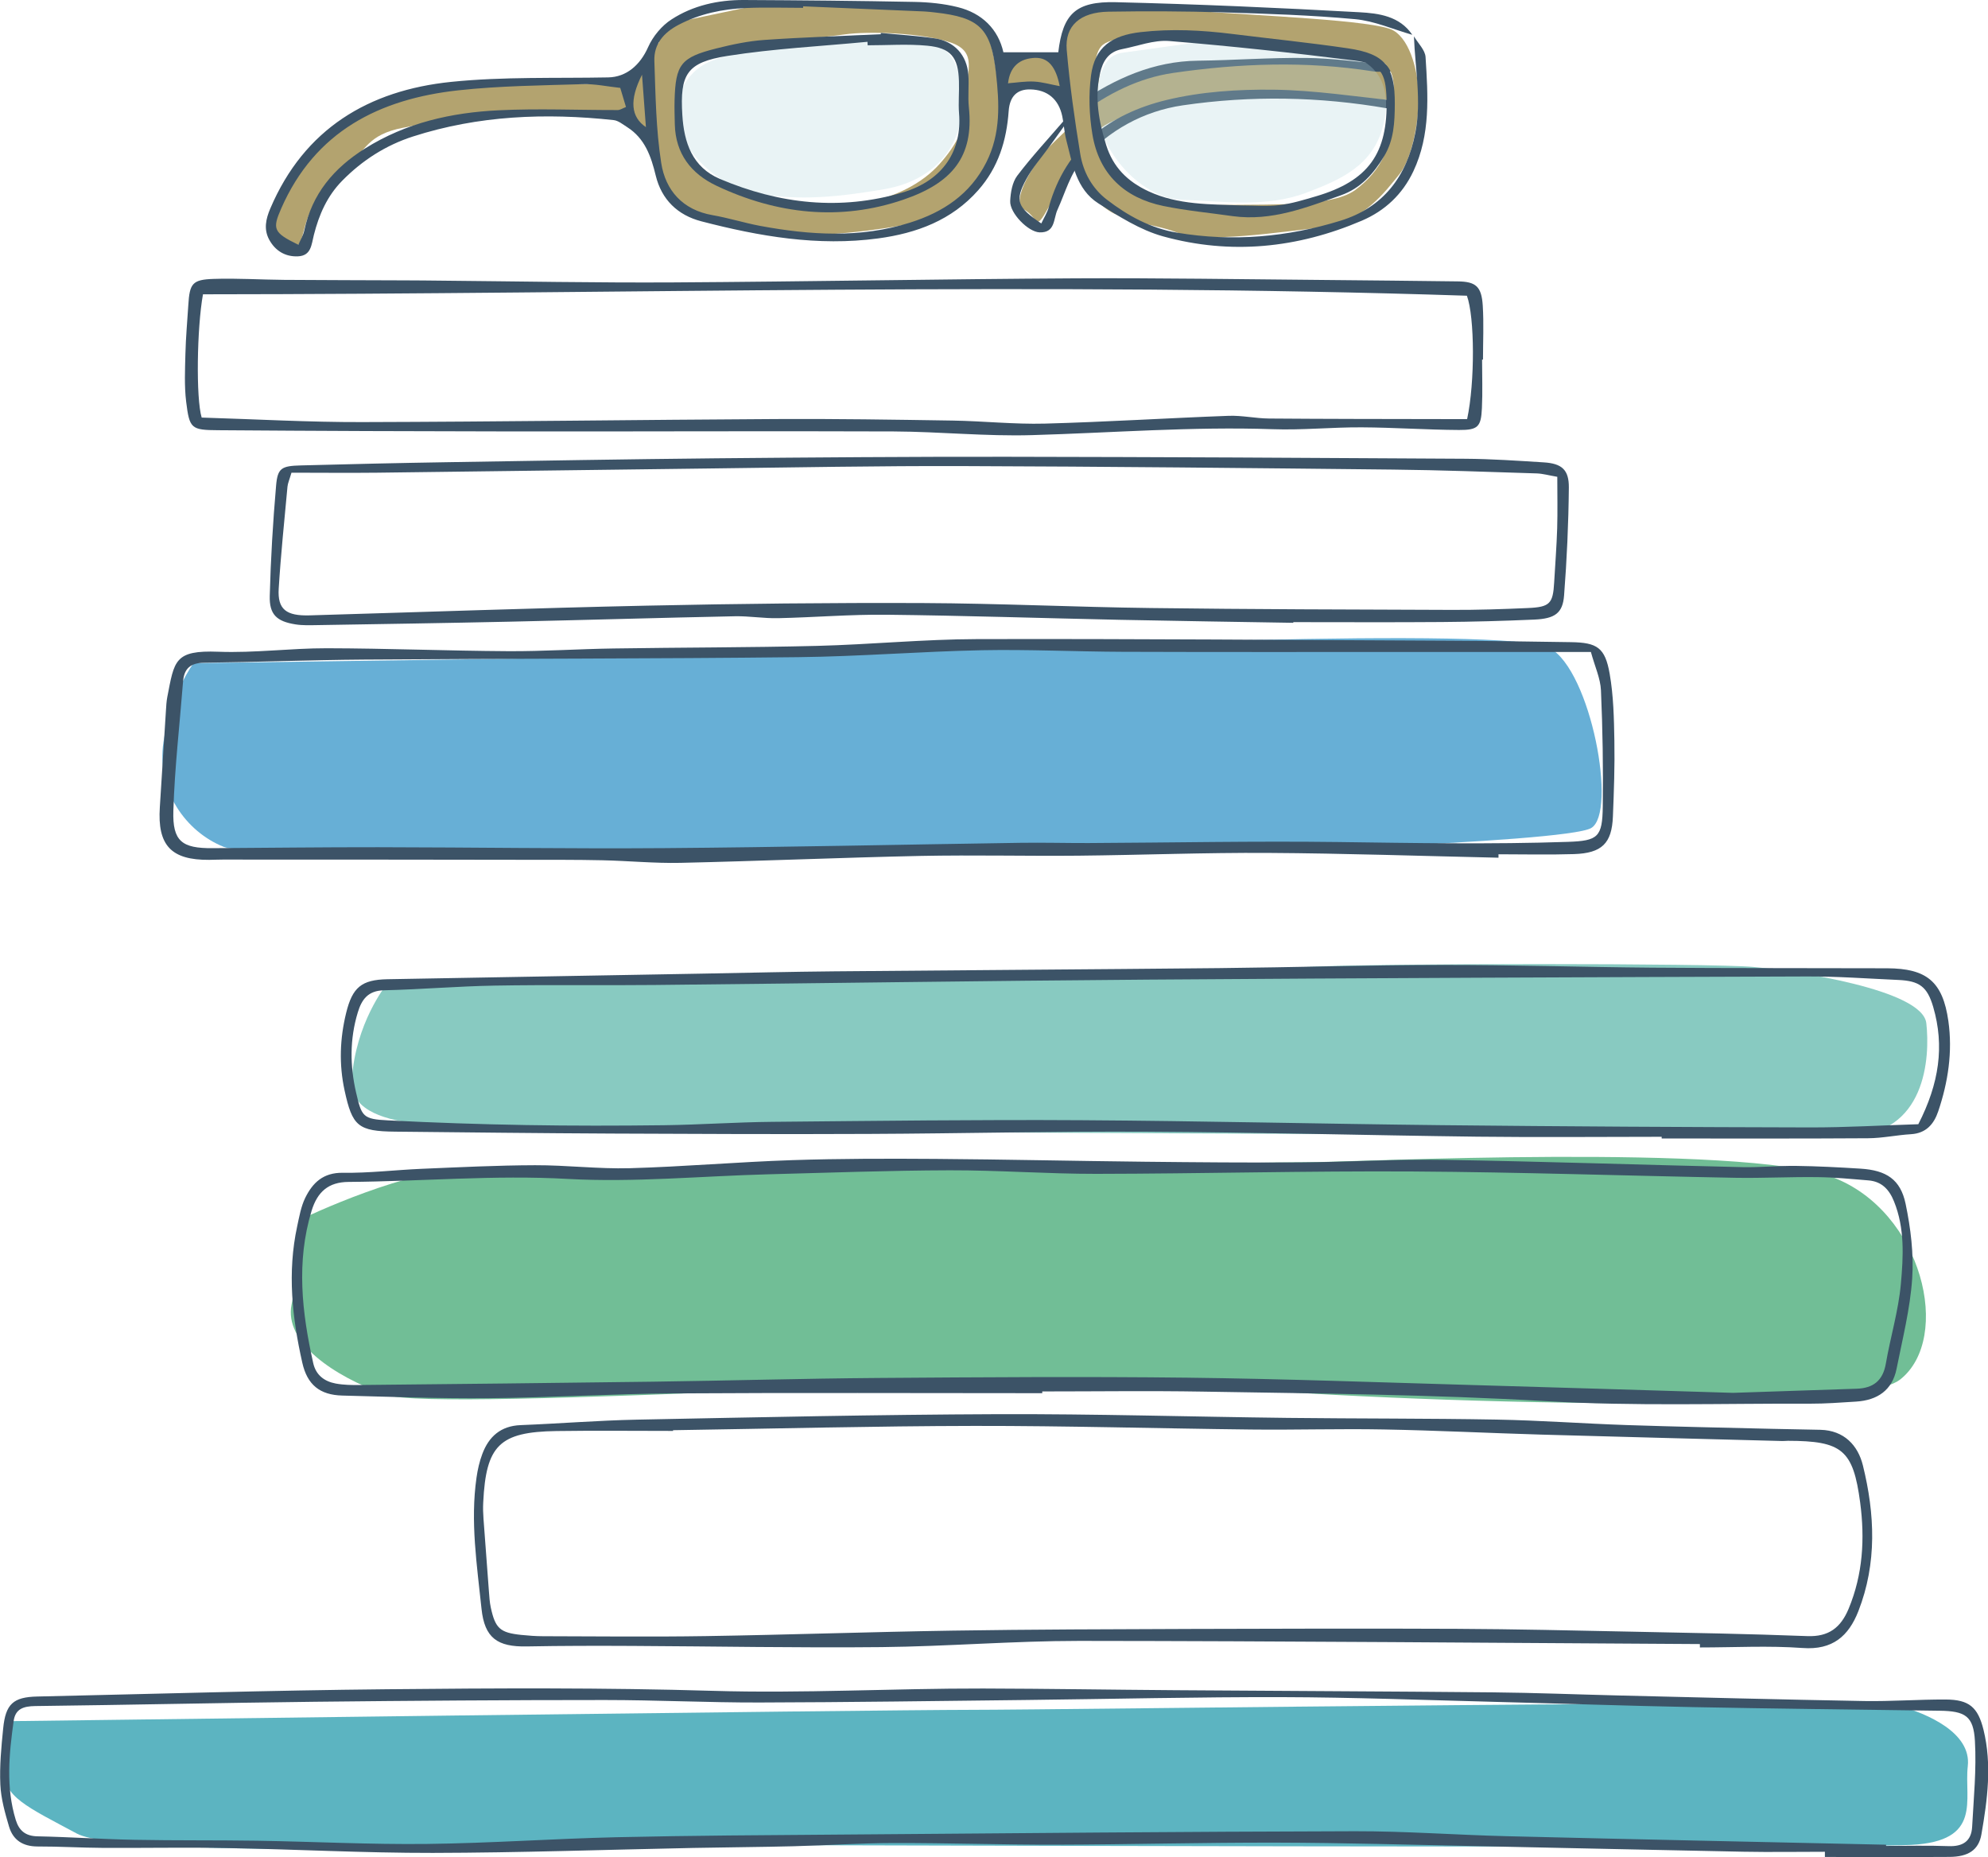
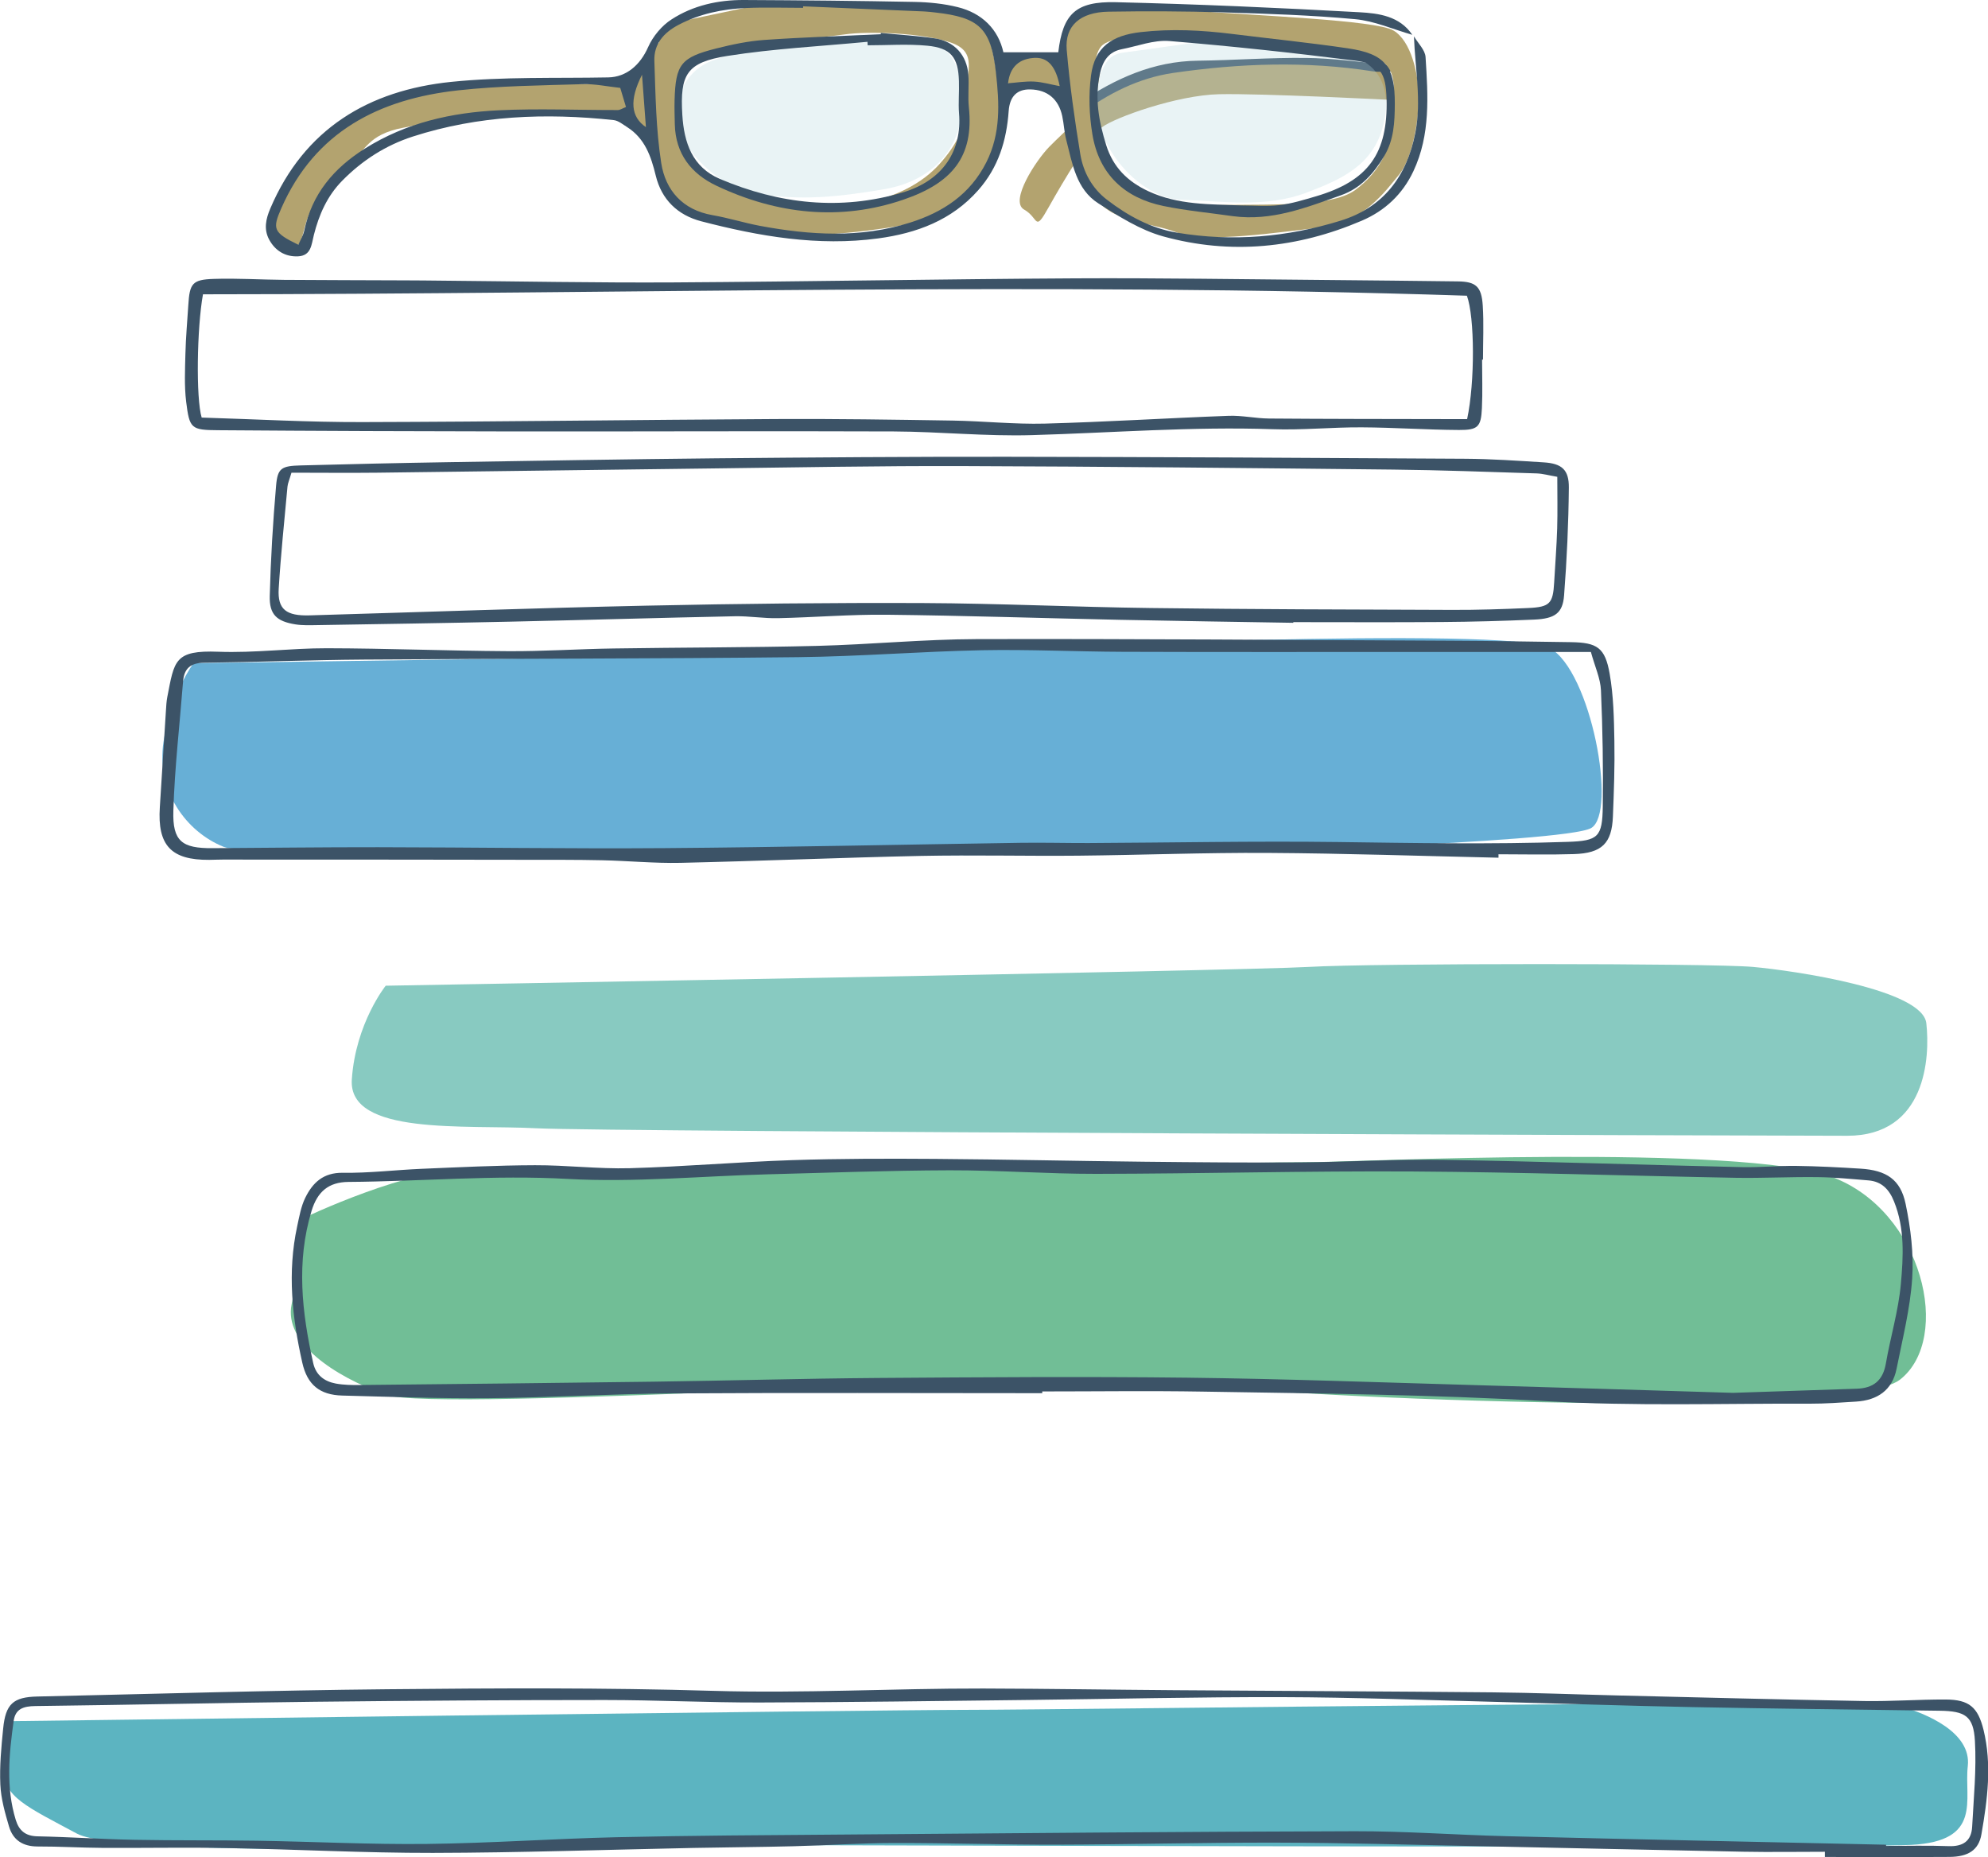
<svg xmlns="http://www.w3.org/2000/svg" width="197" height="184" viewBox="0 0 197 184" fill="none">
  <g id="Layer_1" clip-path="url(#clip0_955_2328)">
    <path id="Vector" d="M1.274 170.535C1.274 170.535 87.124 169.417 96.082 169.417C105.039 169.417 185.664 168.299 188.279 169.042C190.894 169.786 195.373 171.647 194.997 174.99C194.621 178.338 196.49 182.424 189.396 182.798C182.302 183.173 74.805 182.798 65.849 182.798C56.891 182.798 12.471 184.285 7.622 181.68C2.767 179.076 0.157 177.963 0.528 175.359C0.904 172.754 1.274 170.523 1.274 170.523V170.535Z" fill="#5CB4C1" />
    <path id="Vector_2" d="M180.82 183.48C178.132 183.48 175.444 183.525 172.756 183.475C163.978 183.307 155.201 183.1 146.423 182.921C139.795 182.787 133.173 182.591 126.545 182.575C119.221 182.558 111.902 182.759 104.578 182.776C99.241 182.787 93.904 182.603 88.567 182.614C85.255 182.619 81.95 182.848 78.639 182.932C75.322 183.016 72.005 183.033 68.694 183.1C60.09 183.273 51.487 183.575 42.889 183.592C36.087 183.603 29.291 183.234 22.488 183.111C18.386 183.033 14.278 183.117 10.175 183.094C8.026 183.083 5.876 182.949 3.721 182.955C2.256 182.955 1.286 182.312 0.893 180.976C0.494 179.623 0.096 178.22 0.034 176.823C-0.05 174.973 0.129 173.106 0.315 171.256C0.556 168.83 1.314 168.148 3.704 168.097C15.254 167.84 26.799 167.488 38.349 167.376C49.107 167.27 59.871 167.214 70.624 167.533C79.57 167.801 88.488 167.287 97.423 167.304C103.781 167.32 110.146 167.427 116.504 167.471C126.982 167.55 137.46 167.583 147.944 167.684C152.063 167.723 156.183 167.891 160.308 167.991C168.451 168.187 176.6 168.399 184.743 168.545C187.432 168.589 190.12 168.382 192.808 168.394C195.126 168.405 196.001 169.148 196.557 171.401C197.404 174.861 196.944 178.321 196.349 181.747C196.08 183.318 195.03 183.978 193.178 183.989C189.065 184.017 184.951 183.994 180.837 183.994C180.837 183.821 180.837 183.653 180.837 183.48H180.82ZM186.898 182.781C186.898 182.821 186.898 182.86 186.898 182.899C188.958 182.899 191.023 182.843 193.077 182.921C194.509 182.977 195.35 182.435 195.429 181.004C195.58 178.17 195.867 175.319 195.704 172.502C195.564 170.026 194.739 169.54 192.213 169.506C184.092 169.389 175.966 169.305 167.845 169.148C161.245 169.02 154.645 168.791 148.045 168.623C141.058 168.444 134.071 168.176 127.083 168.159C118.671 168.137 110.258 168.343 101.845 168.438C92.984 168.539 84.116 168.668 75.255 168.69C70.147 168.701 65.046 168.444 59.939 168.444C50.348 168.444 40.756 168.511 31.165 168.617C21.939 168.723 12.718 168.93 3.491 169.042C2.346 169.059 1.521 169.305 1.353 170.523C0.898 173.799 0.567 177.074 1.561 180.322C1.886 181.378 2.515 181.921 3.699 181.949C6.92 182.016 10.136 182.234 13.357 182.295C17.393 182.373 21.433 182.323 25.469 182.385C31.098 182.474 36.721 182.77 42.344 182.703C48.602 182.63 54.849 182.183 61.106 182.038C68.542 181.87 75.984 181.831 83.42 181.775C100.369 181.641 117.318 181.485 134.267 181.445C139.279 181.434 144.29 181.814 149.302 181.937C161.834 182.245 174.366 182.502 186.893 182.781H186.898Z" fill="#3C5367" />
    <path id="Vector_3" d="M30.014 120.72C30.014 120.72 40.84 115.516 46.812 115.885C52.783 116.259 127.061 115.141 130.422 115.141C133.784 115.141 172.598 113.28 181.561 116.628C190.518 119.976 193.504 132.614 188.279 136.7C183.054 140.786 128.559 138.562 117.357 137.075C106.161 135.588 43.45 140.049 38.225 138.193C33 136.332 28.145 132.989 28.892 129.272C29.638 125.555 30.014 120.72 30.014 120.72Z" fill="#71BE96" />
    <path id="Vector_4" d="M103.276 138.042C91.075 138.042 78.88 137.986 66.679 138.064C60.59 138.103 54.501 138.484 48.411 138.539C43.585 138.584 38.758 138.4 33.932 138.277C31.665 138.221 30.447 137.187 29.958 135.029C28.948 130.557 28.465 126.058 29.448 121.513C29.655 120.558 29.824 119.557 30.245 118.691C30.98 117.193 32.024 116.175 33.982 116.203C36.564 116.242 39.151 115.924 41.738 115.812C45.499 115.655 49.259 115.465 53.019 115.454C56.145 115.443 59.282 115.834 62.403 115.75C67.768 115.6 73.122 115.13 78.487 114.951C83.235 114.795 87.989 114.795 92.737 114.828C99.623 114.878 106.509 115.035 113.395 115.108C118.536 115.164 123.682 115.208 128.823 115.175C133.571 115.141 138.319 114.845 143.067 114.923C152.922 115.08 162.771 115.421 172.627 115.644C174.406 115.683 176.196 115.499 177.975 115.521C180.113 115.549 182.251 115.661 184.384 115.795C186.921 115.957 188.329 116.857 188.835 119.278C189.34 121.698 189.654 124.241 189.486 126.689C189.284 129.685 188.532 132.648 187.942 135.616C187.516 137.757 186.04 138.741 183.93 138.875C182.409 138.97 180.888 139.087 179.361 139.082C170.662 139.048 161.946 139.344 153.276 138.836C141.905 138.171 130.535 138.076 119.159 137.885C113.867 137.796 108.574 137.869 103.282 137.869V138.048L103.276 138.042ZM171.734 138.008C175.197 137.891 179.58 137.74 183.969 137.6C185.619 137.55 186.584 136.812 186.876 135.113C187.331 132.48 188.122 129.887 188.363 127.243C188.61 124.509 188.767 121.709 187.684 119.037C187.207 117.852 186.466 117.064 185.153 116.958C183.458 116.818 181.763 116.65 180.068 116.634C177.386 116.6 174.703 116.745 172.026 116.701C161.368 116.505 150.716 116.142 140.059 116.075C129.581 116.013 119.103 116.293 108.625 116.309C103.787 116.315 98.955 115.946 94.117 115.957C88.112 115.974 82.113 116.198 76.108 116.354C69.496 116.527 62.863 117.176 56.285 116.812C48.995 116.404 41.778 117.058 34.527 117.109C32.562 117.126 31.457 118.07 30.873 119.982C29.341 125.04 29.919 130.043 31.036 135.052C31.305 136.259 32.147 136.874 33.27 137.086C34.055 137.231 34.875 137.243 35.677 137.231C45.358 137.131 55.034 137.036 64.715 136.902C72.145 136.801 79.57 136.589 87.001 136.533C97.215 136.46 107.429 136.387 117.644 136.505C127.229 136.617 136.809 136.974 146.395 137.248C154.527 137.477 162.659 137.735 171.729 138.008H171.734Z" fill="#3C5367" />
    <path id="Vector_5" d="M19.188 65.701C20.31 65.701 75.551 64.957 88.24 64.583C100.93 64.208 149.453 61.978 153.561 64.208C157.669 66.439 160.279 80.564 157.669 82.05C155.06 83.537 118.103 84.655 109.516 84.655C100.93 84.655 25.906 85.399 22.174 83.912C18.441 82.425 15.456 78.333 16.202 73.504C16.948 68.669 19.188 65.695 19.188 65.695V65.701Z" fill="#67AFD6" />
    <path id="Vector_6" d="M148.499 84.985C140.895 84.817 133.29 84.555 125.68 84.51C119.405 84.471 113.131 84.722 106.856 84.784C101.665 84.834 96.474 84.7 91.282 84.806C83.336 84.974 75.389 85.315 67.436 85.494C64.849 85.55 62.256 85.292 59.663 85.237C57.155 85.181 54.646 85.197 52.137 85.192C47.76 85.181 43.388 85.181 39.01 85.175C33.364 85.175 27.724 85.169 22.078 85.169C21.629 85.169 21.18 85.192 20.731 85.197C16.96 85.225 15.591 83.766 15.838 79.988C16.045 76.791 16.236 73.593 16.444 70.396C16.472 69.949 16.494 69.502 16.578 69.066C17.28 65.46 17.269 64.409 21.646 64.577C25.215 64.711 28.802 64.225 32.382 64.231C38.365 64.242 44.353 64.488 50.336 64.521C53.827 64.544 57.312 64.303 60.803 64.253C67.526 64.147 74.255 64.164 80.978 63.996C86.243 63.862 91.507 63.342 96.771 63.325C112.463 63.286 128.155 63.415 143.847 63.487C147.786 63.504 151.732 63.571 155.671 63.627C158.264 63.666 159.056 64.158 159.51 66.763C159.892 68.943 159.937 71.195 159.976 73.414C160.021 75.913 159.931 78.417 159.83 80.91C159.724 83.565 158.736 84.538 155.969 84.627C153.477 84.706 150.985 84.644 148.493 84.644C148.493 84.761 148.493 84.873 148.493 84.991L148.499 84.985ZM157.636 64.6C151.417 64.6 145.44 64.6 139.469 64.6C130.063 64.6 120.662 64.616 111.256 64.583C106.61 64.566 101.963 64.337 97.321 64.426C91.243 64.549 85.171 65.047 79.093 65.114C64.748 65.276 50.409 65.248 36.064 65.354C30.783 65.393 25.502 65.6 20.221 65.667C18.874 65.684 18.24 66.237 18.139 67.54C17.807 71.799 17.308 76.058 17.179 80.323C17.083 83.364 18.032 84.063 21.068 84.04C26.534 84.007 32.006 83.94 37.473 83.945C46.946 83.957 56.425 84.107 65.898 84.035C77.639 83.945 89.386 83.683 101.126 83.509C103.366 83.476 105.605 83.537 107.844 83.532C116.094 83.493 124.344 83.325 132.594 83.431C140.187 83.532 147.775 83.671 155.368 83.414C158.365 83.314 158.786 82.934 158.826 79.921C158.876 76.081 158.814 72.235 158.646 68.4C158.595 67.216 158.045 66.053 157.647 64.594L157.636 64.6Z" fill="#3C5367" />
    <path id="Vector_7" d="M38.225 97.668C38.225 97.668 123.329 96.181 129.676 95.806C136.023 95.432 169.613 95.432 173.721 95.806C177.829 96.181 190.518 98.037 190.888 101.385C191.264 104.733 190.888 112.536 183.048 112.536C175.208 112.536 60.247 112.162 53.153 111.793C46.059 111.424 34.493 112.536 34.863 106.958C35.239 101.379 38.225 97.662 38.225 97.662V97.668Z" fill="#88CAC1" />
-     <path id="Vector_8" d="M164.668 112.637C158.573 112.637 152.473 112.699 146.378 112.626C135.457 112.492 124.535 112.19 113.614 112.134C104.466 112.084 95.324 112.313 86.176 112.352C77.679 112.391 69.182 112.358 60.685 112.318C53.518 112.285 46.357 112.201 39.19 112.128C35.469 112.095 34.914 111.586 34.145 108.042C33.584 105.454 33.679 102.905 34.302 100.362C34.925 97.825 35.823 97.076 38.393 97.025C48.871 96.835 59.349 96.651 69.833 96.466C74.115 96.388 78.392 96.282 82.674 96.243C95.385 96.125 108.103 96.053 120.82 95.924C128.172 95.851 135.518 95.622 142.865 95.611C149.807 95.6 156.749 95.823 163.692 95.879C171.465 95.941 179.238 95.913 187.01 95.941C190.917 95.958 192.516 97.254 193.072 101.167C193.504 104.208 193.049 107.221 192.061 110.133C191.635 111.385 190.86 112.291 189.373 112.38C187.948 112.464 186.528 112.777 185.108 112.782C178.295 112.827 171.481 112.805 164.663 112.805C164.663 112.749 164.663 112.693 164.663 112.637H164.668ZM190.097 111.385C192.168 107.344 192.696 103.643 191.573 99.781C190.984 97.757 190.198 97.193 188.122 97.098C185.102 96.964 182.083 96.74 179.064 96.751C157.299 96.824 135.541 96.908 113.777 97.064C97.484 97.182 81.192 97.433 64.9 97.595C59.613 97.651 54.321 97.562 49.034 97.657C45.369 97.718 41.716 98.037 38.051 98.121C36.468 98.154 35.84 99.032 35.453 100.323C34.656 102.95 34.672 105.589 35.284 108.244C35.84 110.653 35.969 110.888 38.45 111.01C43.001 111.245 47.564 111.396 52.121 111.474C56.667 111.553 61.218 111.547 65.764 111.491C69.345 111.446 72.92 111.189 76.495 111.156C86.72 111.061 96.946 110.932 107.171 110.994C119.075 111.066 130.978 111.357 142.882 111.486C155.043 111.614 167.211 111.681 179.372 111.709C182.942 111.715 186.505 111.502 190.097 111.391V111.385Z" fill="#3C5367" />
-     <path id="Vector_9" d="M168.457 162.899C147.949 162.782 127.442 162.603 106.935 162.586C100.408 162.586 93.881 163.134 87.354 163.201C79.132 163.285 70.911 163.123 62.689 163.084C59.192 163.067 55.696 163.067 52.199 163.134C49.292 163.19 48.018 162.301 47.715 159.4C47.266 155.079 46.593 150.758 47.221 146.399C47.334 145.61 47.513 144.811 47.794 144.068C48.439 142.34 49.618 141.284 51.588 141.206C55.432 141.055 59.271 140.742 63.115 140.664C75.03 140.429 86.945 140.166 98.865 140.121C108.451 140.088 118.036 140.378 127.622 140.49C134.519 140.569 141.422 140.535 148.32 140.658C152.613 140.736 156.907 141.055 161.2 141.2C166.021 141.362 170.847 141.457 175.668 141.575C177.245 141.614 178.828 141.631 180.405 141.67C182.74 141.731 184.115 143.212 184.603 145.197C185.793 150.015 186.012 154.889 184.154 159.64C183.189 162.105 181.6 163.508 178.637 163.29C175.259 163.044 171.846 163.235 168.451 163.235C168.451 163.123 168.451 163.011 168.451 162.899H168.457ZM66.696 141.709V141.781C62.84 141.781 58.985 141.737 55.135 141.793C49.489 141.876 48.159 143.207 47.884 148.88C47.856 149.411 47.872 149.954 47.912 150.485C48.086 152.888 48.265 155.286 48.45 157.69C48.49 158.221 48.523 158.763 48.636 159.283C49.085 161.356 49.556 161.776 51.666 161.994C52.379 162.066 53.097 162.122 53.816 162.122C59.175 162.133 64.541 162.195 69.9 162.111C78.055 161.982 86.204 161.697 94.358 161.569C102.244 161.446 110.129 161.429 118.014 161.401C126.808 161.373 135.608 161.351 144.403 161.39C150.138 161.418 155.874 161.552 161.615 161.669C167.441 161.787 173.266 161.887 179.086 162.111C181.219 162.195 182.408 161.273 183.189 159.4C184.608 155.99 184.805 152.452 184.333 148.88C183.638 143.643 182.538 142.771 177.167 142.76C176.987 142.76 176.807 142.788 176.628 142.782C168.659 142.57 160.684 142.374 152.714 142.145C147.523 141.994 142.337 141.731 137.146 141.636C132.763 141.552 128.374 141.692 123.991 141.642C114.849 141.541 105.701 141.273 96.558 141.284C86.608 141.301 76.657 141.558 66.713 141.709H66.696Z" fill="#3C5367" />
    <path id="Vector_10" d="M146.866 35.623C146.866 37.233 146.927 38.842 146.849 40.447C146.765 42.28 146.467 42.615 144.582 42.604C141.366 42.587 138.144 42.358 134.929 42.342C131.988 42.325 129.036 42.632 126.101 42.526C118.142 42.252 110.212 42.884 102.271 43.113C97.714 43.247 93.146 42.772 88.583 42.749C76.124 42.699 63.665 42.761 51.206 42.749C41.345 42.738 31.49 42.699 21.629 42.627C18.935 42.61 18.778 42.481 18.447 39.798C18.256 38.233 18.335 36.623 18.374 35.041C18.413 33.437 18.559 31.838 18.66 30.24C18.789 28.088 19.053 27.702 21.174 27.635C23.498 27.557 25.827 27.713 28.151 27.73C32.169 27.758 36.187 27.764 40.206 27.78C41.373 27.78 42.535 27.797 43.702 27.808C51.391 27.875 59.085 28.026 66.774 27.982C80.041 27.903 93.308 27.652 106.576 27.579C114.82 27.535 123.064 27.674 131.309 27.741C135.686 27.775 140.069 27.831 144.447 27.881C146.243 27.903 146.815 28.373 146.933 30.285C147.045 32.062 146.956 33.851 146.956 35.634C146.927 35.634 146.905 35.634 146.877 35.634L146.866 35.623ZM19.979 41.374C25.361 41.537 30.631 41.838 35.907 41.822C49.578 41.788 63.249 41.593 76.921 41.52C82.746 41.486 88.577 41.581 94.403 41.671C97.445 41.721 100.492 42.051 103.528 41.973C109.601 41.81 115.673 41.425 121.745 41.201C123.076 41.151 124.417 41.458 125.753 41.469C131.46 41.514 137.168 41.514 142.875 41.525C143.74 41.525 144.598 41.525 145.384 41.525C146.17 37.859 146.136 31.402 145.362 29.301C103.629 27.926 61.863 29.139 20.114 29.161C19.513 32.481 19.407 39.468 19.985 41.374H19.979Z" fill="#3C5367" />
    <path id="Vector_11" d="M128.16 61.71C122.425 61.615 116.695 61.531 110.959 61.413C103.259 61.251 95.559 60.994 87.859 60.91C84.279 60.871 80.698 61.173 77.117 61.251C75.692 61.285 74.261 61.033 72.835 61.061C65.394 61.212 57.952 61.436 50.51 61.598C44.151 61.738 37.787 61.833 31.428 61.939C30.71 61.95 29.98 61.978 29.279 61.866C27.421 61.57 26.68 60.894 26.731 59.044C26.826 55.394 27.045 51.743 27.36 48.11C27.511 46.372 27.893 46.165 29.823 46.115C34.661 45.986 39.499 45.874 44.342 45.796C53.215 45.651 62.088 45.5 70.961 45.41C80.552 45.321 90.149 45.248 99.74 45.259C114.893 45.282 130.046 45.36 145.199 45.455C147.792 45.472 150.39 45.651 152.978 45.813C154.751 45.925 155.481 46.528 155.464 48.311C155.43 51.878 155.268 55.444 154.992 58.999C154.858 60.76 154.078 61.302 152.035 61.391C148.987 61.525 145.94 61.609 142.887 61.632C137.976 61.671 133.071 61.643 128.16 61.643C128.16 61.671 128.16 61.693 128.16 61.721V61.71ZM28.88 46.847C28.673 47.551 28.521 47.881 28.488 48.216C28.179 51.587 27.825 54.958 27.618 58.334C27.494 60.385 28.364 61.045 30.71 60.972C41.817 60.648 52.923 60.251 64.035 60.011C73.178 59.815 82.326 59.714 91.468 59.753C98.983 59.787 106.497 60.15 114.018 60.245C123.974 60.374 133.935 60.396 143.897 60.43C146.406 60.441 148.92 60.357 151.429 60.245C153.589 60.15 153.893 59.798 154.01 57.702C154.111 55.925 154.252 54.141 154.308 52.364C154.358 50.693 154.319 49.021 154.319 47.244C153.488 47.104 152.894 46.931 152.293 46.908C147.551 46.758 142.803 46.579 138.06 46.528C123.85 46.377 109.646 46.226 95.436 46.182C87.102 46.154 78.767 46.316 70.433 46.416C59.416 46.545 48.405 46.707 37.389 46.836C34.543 46.869 31.698 46.836 28.875 46.836L28.88 46.847Z" fill="#3C5367" />
    <path id="Vector_12" opacity="0.3" d="M85.288 3.427C87.455 3.667 89.413 3.818 91.355 4.108C93.645 4.455 94.588 5.433 95.065 7.691C96.277 13.415 93.381 17.775 87.561 18.759C83.425 19.458 79.255 19.961 75.057 19.156C71.881 18.547 69.518 16.685 67.829 14.058C66.038 11.274 67.391 7.222 70.495 6.042C72.307 5.349 74.249 4.897 76.169 4.584C79.25 4.08 82.365 3.784 85.288 3.427Z" fill="#B5D7DC" />
    <path id="Vector_13" d="M64.126 7.261C64.126 7.261 60.051 8.468 58.496 8.345C56.942 8.222 45.184 8.625 43.007 8.904C40.829 9.184 34.981 11.442 33.55 12.655C32.119 13.868 30.284 15.785 29.414 17.272C28.544 18.759 26.737 21.174 27.018 22.258C27.298 23.342 29.027 24.835 29.56 24.259C30.093 23.683 30.065 22.135 30.935 20.648C31.805 19.161 33.702 16.344 34.981 15.69C36.255 15.042 36.351 13.337 39.959 12.655C43.568 11.973 47.081 11.107 49.601 11.23C52.121 11.353 60.612 10.889 61.606 11.414C62.599 11.94 64.373 13.985 64.406 13.89C64.44 13.795 64.126 7.261 64.126 7.261Z" fill="#B3A36F" />
    <path id="Vector_14" d="M66.707 2.275C66.831 2.241 75.664 0.386 75.664 0.386C75.664 0.386 77.718 -0.14 83.443 0.352C89.167 0.85 95.509 0.939 97.002 2.275C98.495 3.605 98.775 7.54 98.96 9.15C99.146 10.76 98.899 14.477 98.338 16.12C97.776 17.764 93.236 21.263 91.216 21.911C89.195 22.56 80.704 23.678 78.431 23.119C76.158 22.56 68.666 21.85 67.796 20.765C66.926 19.681 65.338 18.071 65.248 16.735C65.153 15.405 64.159 11.777 64.254 10.044C64.35 8.312 64.412 5.271 64.906 4.528C65.399 3.784 68.048 4.282 68.048 4.282C68.048 4.282 67.549 6.048 67.425 7.412C67.302 8.776 66.741 12.677 67.459 14.349C68.177 16.02 69.698 18.379 73.402 18.994C77.106 19.608 79.189 21.006 83.914 20.419C88.64 19.832 91.474 18.066 93.09 16.266C94.706 14.472 96.014 12.208 95.829 9.698C95.644 7.188 97.013 5.176 94.213 4.215C91.412 3.253 86.064 3.069 83.701 3.41C81.338 3.751 76.36 4.092 73.717 4.678C71.073 5.265 67.93 5.886 67.745 6.445C67.56 7.004 65.691 4.992 65.691 4.992L65.007 3.661L66.718 2.269L66.707 2.275Z" fill="#B3A36F" />
    <path id="Vector_15" d="M137.169 6.367C137.169 6.367 127.987 6.082 125.097 6.177C122.206 6.272 113.524 6.92 111.751 7.848C109.977 8.776 105.28 13.225 103.989 14.533C102.698 15.841 99.993 19.933 101.486 20.766C102.979 21.604 102.474 23.113 103.939 20.497C105.403 17.881 108.019 13.516 109.231 12.588C110.443 11.66 116.605 9.43 120.803 9.335C125.001 9.24 137.786 9.894 137.786 9.894L137.169 6.367Z" fill="#B3A36F" />
-     <path id="Vector_16" d="M105.678 12.174C105.111 12.962 104.55 13.745 103.983 14.533C103.208 15.612 102.299 16.624 101.682 17.786C100.543 19.91 100.806 20.531 103.186 22.141C103.45 21.582 103.781 21.067 103.938 20.497C105.61 14.539 109.932 11.28 115.606 9.905C119.035 9.078 122.683 8.843 126.224 8.888C130.31 8.938 134.384 9.586 138.464 9.994C138.571 10.005 138.661 10.235 138.924 10.581C138.352 10.648 137.897 10.81 137.482 10.738C130.742 9.569 123.974 9.447 117.211 10.436C113.282 11.012 109.892 12.918 107.272 15.824C106.076 17.149 105.56 19.094 104.791 20.782C104.376 21.688 104.589 23.074 103.018 23.024C101.889 22.985 100.049 21.112 100.105 19.922C100.144 19.066 100.312 18.06 100.806 17.406C102.249 15.506 103.882 13.751 105.436 11.94C105.515 12.018 105.594 12.096 105.672 12.18L105.678 12.174Z" fill="#3C5367" />
    <path id="Vector_17" d="M105.442 11.934C105.953 11.336 106.363 10.587 106.986 10.168C110.521 7.781 114.304 6.065 118.698 6.014C122.273 5.97 125.843 5.701 129.418 5.74C131.999 5.768 134.581 6.126 137.162 6.367C137.477 6.394 137.769 6.607 138.015 7.076C137.353 7.076 136.674 7.166 136.023 7.065C129.423 6.031 122.829 6.271 116.251 7.227C112.811 7.73 109.792 9.279 107.019 11.336C106.598 11.649 106.121 11.895 105.672 12.169C105.594 12.09 105.515 12.012 105.437 11.928L105.442 11.934Z" fill="#3C5367" />
    <path id="Vector_18" opacity="0.3" d="M120.938 3.874C125.057 4.332 128.795 4.628 132.493 5.187C136.495 5.791 138.021 8.496 137.084 12.37C136.096 16.45 132.746 17.837 129.463 19.089C125.467 20.609 121.19 19.938 117.026 19.793C112.396 19.625 106.817 12.828 109.079 7.266C109.528 6.171 110.011 5.394 111.223 5.226C114.568 4.762 117.913 4.298 120.932 3.879L120.938 3.874Z" fill="#B5D7DC" />
    <path id="Vector_19" d="M106.245 1.621C106.245 1.621 110.505 0.442 118.284 1.062C124.519 1.559 136.293 1.99 138.067 3.013C139.84 4.036 140.586 7.378 140.586 9.704C140.586 12.029 139.935 15.746 138.628 17.322C137.32 18.904 135.081 22.062 130.978 22.526C126.87 22.99 119.44 24.136 116.673 23.052C113.906 21.967 109.798 22.062 108.305 19.178C106.812 16.299 105.224 11.09 105.6 10.162C105.976 9.234 101.727 8.546 99.999 8.273C98.27 7.999 99.252 5.981 99.252 5.981L104.943 5.483L106.958 6.232L109.007 7.283C109.007 7.283 108.21 10.715 109.046 13.041C109.888 15.366 110.353 20.659 117.442 20.385C124.536 20.106 131.719 20.76 134.329 18.803C136.944 16.853 137.876 14.438 137.966 11.738C138.055 9.038 138.897 6.255 135.541 5.511C132.179 4.768 123.783 3.281 118.373 3.376C112.963 3.471 109.977 3.656 109.136 4.583C108.294 5.511 108.546 7.68 108.546 7.68L104.814 5.668L106.245 1.61V1.621Z" fill="#B3A36F" />
    <path id="Vector_20" d="M122.178 21.419C119.883 21.09 117.571 20.877 115.303 20.413C111.414 19.614 108.9 17.244 108.249 13.303C107.935 11.403 107.862 9.39 108.114 7.484C108.485 4.673 110.151 3.51 113.047 3.18C116.089 2.834 119.097 2.99 122.111 3.365C125.922 3.84 129.749 4.226 133.549 4.785C137.287 5.332 138.235 6.596 138.218 10.307C138.207 12.113 138.134 13.857 137.163 15.472C136.119 17.205 134.845 18.652 132.887 19.346C129.441 20.564 126.012 21.934 122.178 21.419ZM123.026 20.357C124.277 20.357 125.546 20.475 126.78 20.324C128.015 20.173 129.227 19.798 130.423 19.446C135.597 17.92 137.55 15.204 137.399 9.793C137.326 7.199 136.793 6.322 134.256 6.003C128.139 5.232 122.004 4.567 115.865 4.064C114.333 3.941 112.733 4.572 111.167 4.874C109.837 5.131 109.276 6.059 109.001 7.294C108.457 9.726 108.894 12.057 109.618 14.377C110.303 16.568 111.728 17.987 113.811 18.954C116.763 20.324 119.905 20.229 123.026 20.357Z" fill="#3C5367" />
    <path id="Vector_21" d="M87.298 3.264C89.072 3.438 90.862 3.544 92.624 3.801C94.572 4.086 95.817 5.467 95.958 7.406C96.036 8.474 95.896 9.558 96.008 10.615C96.53 15.562 94.313 18.144 89.526 19.782C83.269 21.923 76.983 21.235 71.006 18.407C68.486 17.216 66.943 15.232 66.87 12.325C66.853 11.526 66.825 10.726 66.847 9.927C66.948 6.367 67.465 5.685 71 4.796C72.555 4.405 74.149 4.069 75.743 3.957C79.581 3.689 83.431 3.572 87.276 3.393C87.276 3.348 87.287 3.298 87.293 3.253L87.298 3.264ZM85.979 4.488C85.974 4.371 85.968 4.254 85.962 4.142C81.338 4.584 76.674 4.818 72.095 5.539C68.054 6.177 67.364 7.35 67.616 11.403C67.784 14.119 68.593 16.562 71.343 17.73C77.213 20.223 83.314 20.894 89.442 19.072C93.561 17.848 95.324 14.818 95.037 11.246C94.953 10.179 95.065 9.1 95.026 8.032C94.953 5.673 94.229 4.751 91.883 4.528C89.93 4.343 87.944 4.488 85.974 4.488H85.979Z" fill="#3C5367" />
    <path id="Vector_22" d="M140.126 3.616C140.524 4.293 141.22 4.952 141.265 5.651C141.507 9.48 141.77 13.331 140.059 16.965C138.981 19.256 137.236 20.888 134.946 21.867C128.57 24.594 121.954 25.271 115.258 23.421C112.991 22.794 110.869 21.442 108.849 20.156C106.632 18.748 106.267 16.199 105.661 13.873C105.459 13.102 105.431 12.292 105.263 11.509C104.904 9.815 103.781 8.893 102.098 8.86C100.829 8.832 100.06 9.502 99.954 11.006C99.746 13.935 98.927 16.59 96.94 18.843C94.302 21.833 90.828 23.108 87.023 23.622C81.057 24.427 75.243 23.421 69.496 21.928C67.15 21.319 65.562 19.776 64.984 17.412C64.518 15.494 63.912 13.717 62.144 12.593C61.718 12.325 61.274 11.951 60.809 11.9C54.074 11.174 47.407 11.436 40.913 13.527C38.242 14.388 35.913 15.874 33.926 17.892C32.422 19.413 31.608 21.28 31.103 23.281C30.856 24.253 30.845 25.338 29.526 25.399C28.258 25.455 27.264 24.84 26.669 23.734C26.125 22.716 26.338 21.704 26.787 20.654C30.154 12.755 36.53 8.949 44.724 8.111C49.87 7.585 55.09 7.77 60.275 7.669C62.082 7.635 63.441 6.439 64.226 4.667C64.698 3.605 65.573 2.543 66.555 1.917C68.677 0.542 71.157 -0.011 73.711 -7.83602e-05C79.357 0.028 85.003 0.078 90.649 0.19C92.069 0.218 93.522 0.363 94.897 0.704C97.333 1.302 98.921 2.912 99.432 5.182H104.87C105.319 1.392 106.57 0.117 110.589 0.218C118.637 0.414 126.679 0.766 134.716 1.213C136.624 1.319 138.695 1.587 139.952 3.449C138.066 2.912 136.209 2.079 134.289 1.9C129.923 1.498 125.529 1.358 121.145 1.224C117.385 1.112 113.614 1.095 109.854 1.157C107.042 1.202 105.504 2.554 105.706 4.936C106.004 8.39 106.486 11.833 107.048 15.254C107.339 17.037 108.209 18.653 109.691 19.787C111.762 21.38 114.029 22.621 116.656 23.057C122.15 23.974 127.56 23.499 132.841 21.867C137.084 20.553 139.402 17.484 140.249 13.164C140.878 9.949 140.227 6.791 140.115 3.611L140.126 3.616ZM79.587 0.632C79.587 0.682 79.587 0.732 79.587 0.777C77.707 0.777 75.821 0.71 73.941 0.794C71.606 0.894 69.345 1.358 67.234 2.465C65.747 3.248 64.787 4.377 64.844 6.037C64.962 9.413 65.001 12.823 65.523 16.148C65.944 18.848 67.638 20.805 70.613 21.319C72.196 21.593 73.745 22.085 75.322 22.381C80.294 23.303 85.261 23.616 90.183 22.057C93.455 21.023 96.132 19.262 97.737 16.087C99.185 13.219 99.033 10.223 98.691 7.205C98.197 2.812 97.069 1.722 92.658 1.235C92.304 1.196 91.945 1.151 91.586 1.135C87.584 0.961 83.583 0.794 79.581 0.626L79.587 0.632ZM61.459 8.709C60.197 8.574 58.962 8.301 57.733 8.34C53.625 8.468 49.5 8.502 45.425 8.949C37.596 9.804 31.221 13.013 27.87 20.648C26.972 22.7 27.085 23.046 29.565 24.253C29.767 23.778 30.048 23.331 30.149 22.845C30.923 19.217 33.056 16.668 36.176 14.712C40.245 12.157 44.741 11.151 49.416 10.928C53.339 10.738 57.284 10.911 61.218 10.905C61.443 10.905 61.673 10.743 62.032 10.604C61.841 9.961 61.667 9.385 61.465 8.714L61.459 8.709ZM99.897 8.25C100.779 8.183 101.632 8.038 102.474 8.083C103.293 8.127 104.107 8.368 105.01 8.535C104.634 6.573 103.832 5.707 102.608 5.735C101.037 5.774 100.077 6.601 99.892 8.25H99.897ZM63.62 7.406C62.341 9.938 62.52 11.587 64.007 12.599C63.884 10.95 63.761 9.34 63.62 7.406Z" fill="#3C5367" />
  </g>
  <defs>
    <clipPath id="clip0_955_2328">
      <rect width="197" height="184" fill="white" />
    </clipPath>
  </defs>
</svg>